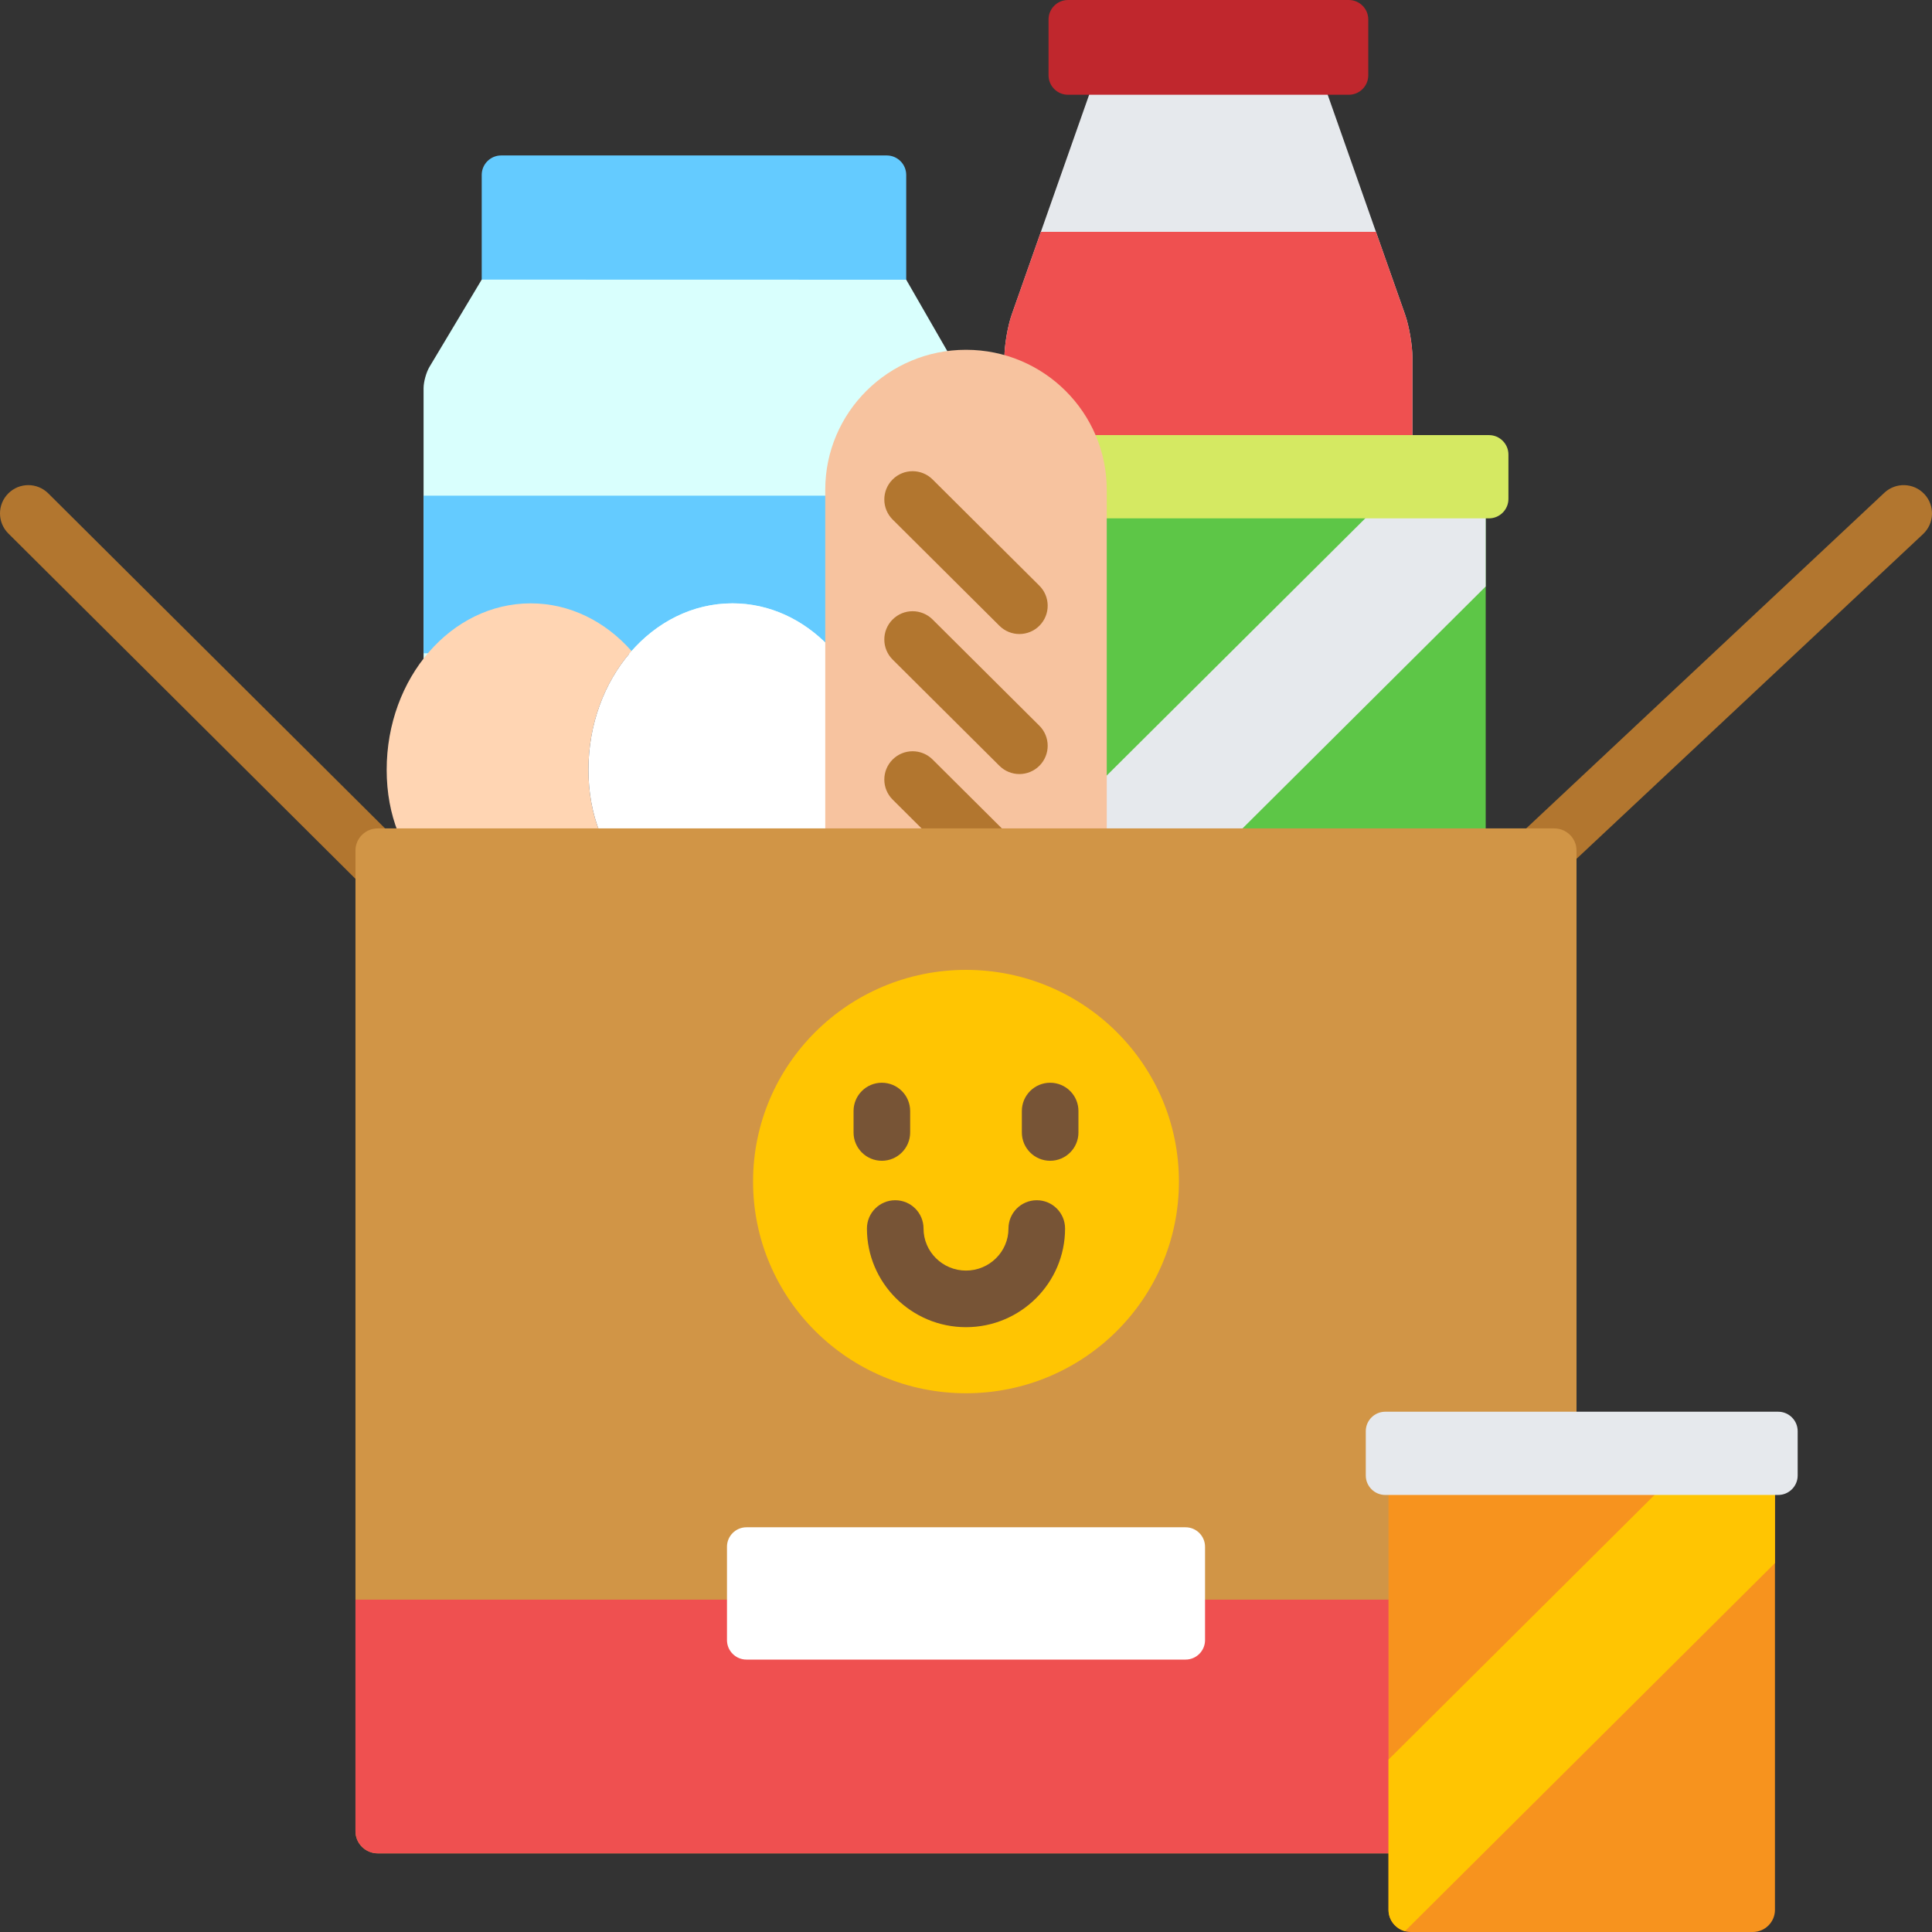
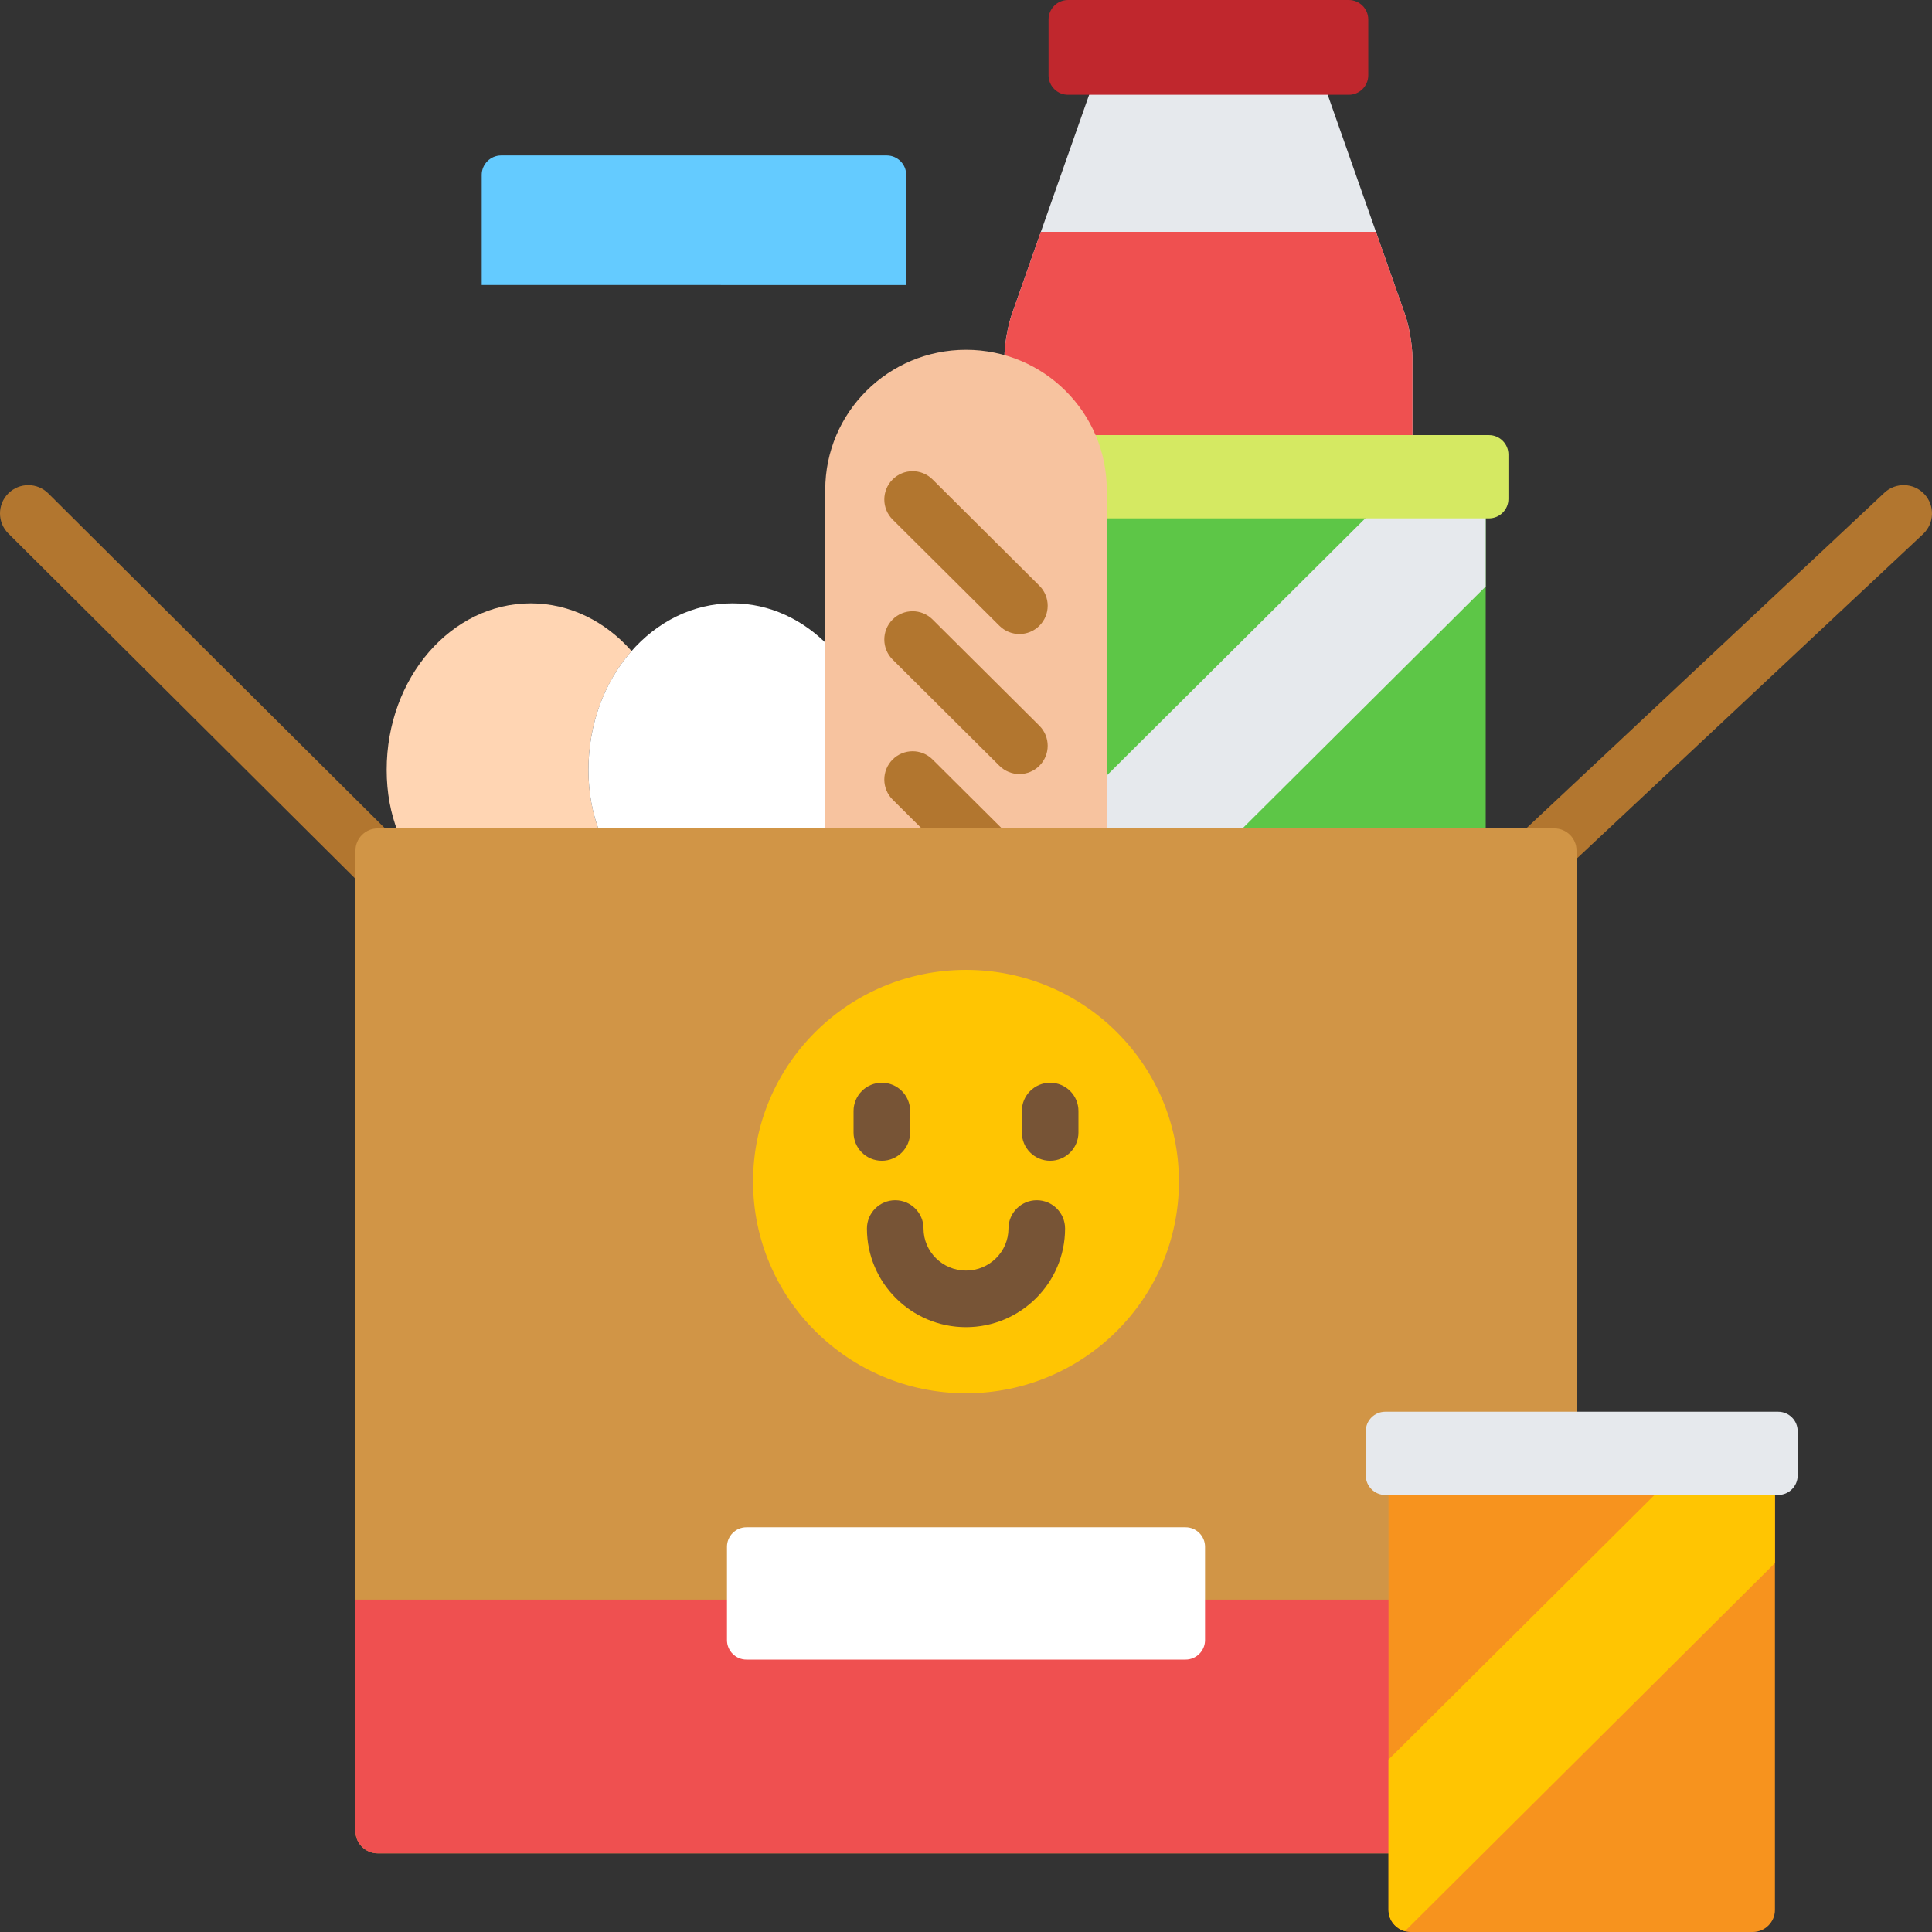
<svg xmlns="http://www.w3.org/2000/svg" height="512pt" viewBox="0 0 512 512" width="512pt">
  <rect x="0" y="0" width="512" height="512" fill="#333333" stroke="none" />
  <path d="m240.156 75.547v-29.199c0-2.832-2.32-5.152-5.156-5.152h-102.188c-2.836 0-5.152 2.32-5.152 5.152v29.176zm0 0" fill="#64cbff" />
  <path d="m289.43 115.711.266.625.742-.02.102-.016 83.766.008v-21.562c0-3.223-.875-8.344-1.945-11.383l-20.859-59.25h-62.52l-20.859 59.25c-1.07 3.039-1.945 8.16-1.945 11.383v.406c10.293 2.98 18.918 10.398 23.254 20.559zm0 0" fill="#e6e9ed" />
  <path d="m289.43 115.711.266.625.742-.02.102-.016 83.766.008v-21.562c0-3.223-.875-8.344-1.945-11.383l-7.719-21.926h-88.801l-7.723 21.926c-1.066 3.039-1.941 8.16-1.941 11.383v.406c10.293 2.98 18.918 10.398 23.254 20.559zm0 0" fill="#ef5050" />
  <path d="m362.605 19.961c0 2.836-2.32 5.152-5.156 5.152h-74.418c-2.836 0-5.156-2.316-5.156-5.152v-14.812c0-2.832 2.32-5.148 5.156-5.148h74.418c2.836 0 5.156 2.316 5.156 5.148zm0 0" fill="#c0272d" />
  <path d="m95.203 225.391c0-2.68 2.195-4.855 4.891-4.855h2.949l-90.254-89.789c-2.938-2.922-7.688-2.91-10.605.027-2.922 2.938-2.91 7.684.027 10.605l92.992 92.516zm0 0" fill="#b2762f" />
  <path d="m509.973 130.934c-2.832-3.02-7.578-3.176-10.602-.344l-95.977 89.945h8.512c2.695 0 4.887 2.176 4.887 4.855v3.145l92.836-87c3.023-2.832 3.176-7.578.344-10.602zm0 0" fill="#b2762f" />
  <path d="m292.301 136.367h101.426v84.168h-101.426zm0 0" fill="#5dc647" />
  <path d="m362.816 136.367-70.516 70.152v14.016h35.977l65.449-65.113v-19.055zm0 0" fill="#e6e9ed" />
  <path d="m394.594 115.309h-104.148c-.395 0-.777.055-1.145.141 1.926 4.402 3 9.258 3 14.359v7.562h102.293c2.836 0 5.156-2.32 5.156-5.152v-11.758c0-2.836-2.32-5.152-5.156-5.152zm0 0" fill="#d5e962" />
-   <path d="m140.641 160.895c9.766 0 18.996 4.371 25.984 12.309l.75.848.75-.848c6.988-7.938 16.219-12.309 25.984-12.309 8.723 0 17.211 3.59 23.891 10.105l1.699 1.652v-42.844c0-18.422 13.941-33.652 31.879-35.832l-11.422-19.852-112.496-.027-13.852 23.141c-.855 1.434-1.559 3.973-1.559 5.641v73.352c6.824-9.371 17.016-15.336 28.391-15.336zm0 0" fill="#d9fffd" />
-   <path d="m112.25 131.355v41.773h2.492c6.699-7.562 15.832-12.234 25.898-12.234 9.734 0 18.938 4.348 25.918 12.234h.305c6.926-8.164 16.57-13.234 27.246-13.234 9.844 0 18.82 4.312 25.59 11.391v-39.93zm0 0" fill="#64cbff" />
  <path d="m167.375 172.539c-6.887-7.816-16.32-12.645-26.734-12.645-21.078 0-38.168 19.754-38.168 44.125 0 6.086 1.066 11.625 2.992 16.516h53.469c-1.926-4.891-2.992-10.43-2.992-16.516 0-12.328 4.383-23.473 11.434-31.48zm0 0" fill="#ffd5b3" />
  <path d="m219.699 171.285c-6.77-7.078-15.746-11.391-25.59-11.391-21.078 0-38.168 19.754-38.168 44.125 0 6.086 1.066 11.625 2.992 16.516h60.766zm0 0" fill="#fff" />
  <path d="m293.301 220.535v-90.727c0-20.492-16.699-37.109-37.301-37.109s-37.301 16.617-37.301 37.109v90.727zm0 0" fill="#f7c39f" />
  <g fill="#b2762f">
    <path d="m270.148 168.023c-1.914 0-3.824-.727-5.289-2.184l-28.297-28.152c-2.938-2.922-2.949-7.672-.027-10.605 2.918-2.938 7.668-2.949 10.605-.027l28.297 28.152c2.938 2.922 2.949 7.672.027 10.605-1.465 1.473-3.391 2.211-5.316 2.211zm0 0" />
    <path d="m270.148 205.133c-1.914 0-3.824-.727-5.289-2.184l-28.297-28.152c-2.938-2.922-2.949-7.672-.027-10.609 2.918-2.934 7.668-2.945 10.605-.023l28.297 28.152c2.938 2.922 2.949 7.672.027 10.605-1.465 1.473-3.391 2.211-5.316 2.211zm0 0" />
    <path d="m245.234 220.535h21.27l-19.359-19.262c-2.941-2.922-7.688-2.906-10.609.027-2.922 2.934-2.91 7.684.027 10.605zm0 0" />
  </g>
  <path d="m368.969 395.18h-1.871c-2.289 0-4.152-1.863-4.152-4.152v-11.758c0-2.289 1.863-4.148 4.152-4.148h50.695v-149.73c0-3.223-2.648-5.855-5.887-5.855h-311.812c-3.238 0-5.891 2.637-5.891 5.855v259.91c0 3.223 2.652 5.855 5.891 5.855h268.875zm0 0" fill="#d19546" />
  <path d="m318.348 423.918v10.738c0 2.289-1.867 4.148-4.156 4.148h-116.379c-2.293 0-4.156-1.859-4.156-4.148v-10.738h-99.453v61.383c0 3.223 2.652 5.855 5.891 5.855h268.875v-67.238zm0 0" fill="#ef5050" />
  <path d="m319.348 434.656c0 2.836-2.32 5.152-5.156 5.152h-116.379c-2.836 0-5.156-2.316-5.156-5.152v-24.758c0-2.832 2.32-5.152 5.156-5.152h116.379c2.836 0 5.156 2.32 5.156 5.152zm0 0" fill="#fff" />
  <path d="m367.969 395.18v110.965c0 3.223 2.645 5.855 5.883 5.855h90.641c3.238 0 5.887-2.637 5.887-5.855v-110.965zm0 0" fill="#f7931e" />
  <path d="m439.469 395.18-71.5 71.133v39.832c0 2.695 1.859 4.957 4.363 5.629l98.047-97.539v-19.055zm0 0" fill="#ffc502" />
  <path d="m476.402 391.027c0 2.832-2.32 5.152-5.156 5.152h-104.148c-2.832 0-5.152-2.32-5.152-5.152v-11.758c0-2.832 2.32-5.148 5.152-5.148h104.148c2.836 0 5.156 2.316 5.156 5.148zm0 0" fill="#e6e9ed" />
  <path d="m312.43 313.129c0 30.98-25.262 56.098-56.43 56.098-31.164 0-56.43-25.117-56.43-56.098 0-30.984 25.266-56.102 56.43-56.102 31.168.004 56.43 25.117 56.43 56.102zm0 0" fill="#ffc502" />
  <path d="m233.699 307.617c-4.145 0-7.5-3.359-7.5-7.5v-5.68c0-4.145 3.355-7.5 7.5-7.5 4.141 0 7.5 3.355 7.5 7.5v5.68c0 4.141-3.359 7.5-7.5 7.5zm0 0" fill="#775436" />
  <path d="m278.301 307.617c-4.141 0-7.5-3.359-7.5-7.5v-5.68c0-4.145 3.359-7.5 7.5-7.5 4.145 0 7.5 3.355 7.5 7.5v5.68c0 4.141-3.355 7.5-7.5 7.5zm0 0" fill="#775436" />
  <path d="m256 351.715c-14.477 0-26.254-11.73-26.254-26.141 0-4.145 3.359-7.5 7.5-7.5 4.145 0 7.5 3.355 7.5 7.5 0 6.141 5.051 11.141 11.254 11.141s11.254-5 11.254-11.141c0-4.145 3.355-7.5 7.5-7.5 4.145 0 7.5 3.355 7.5 7.5 0 14.414-11.777 26.141-26.254 26.141zm0 0" fill="#775436" />
</svg>